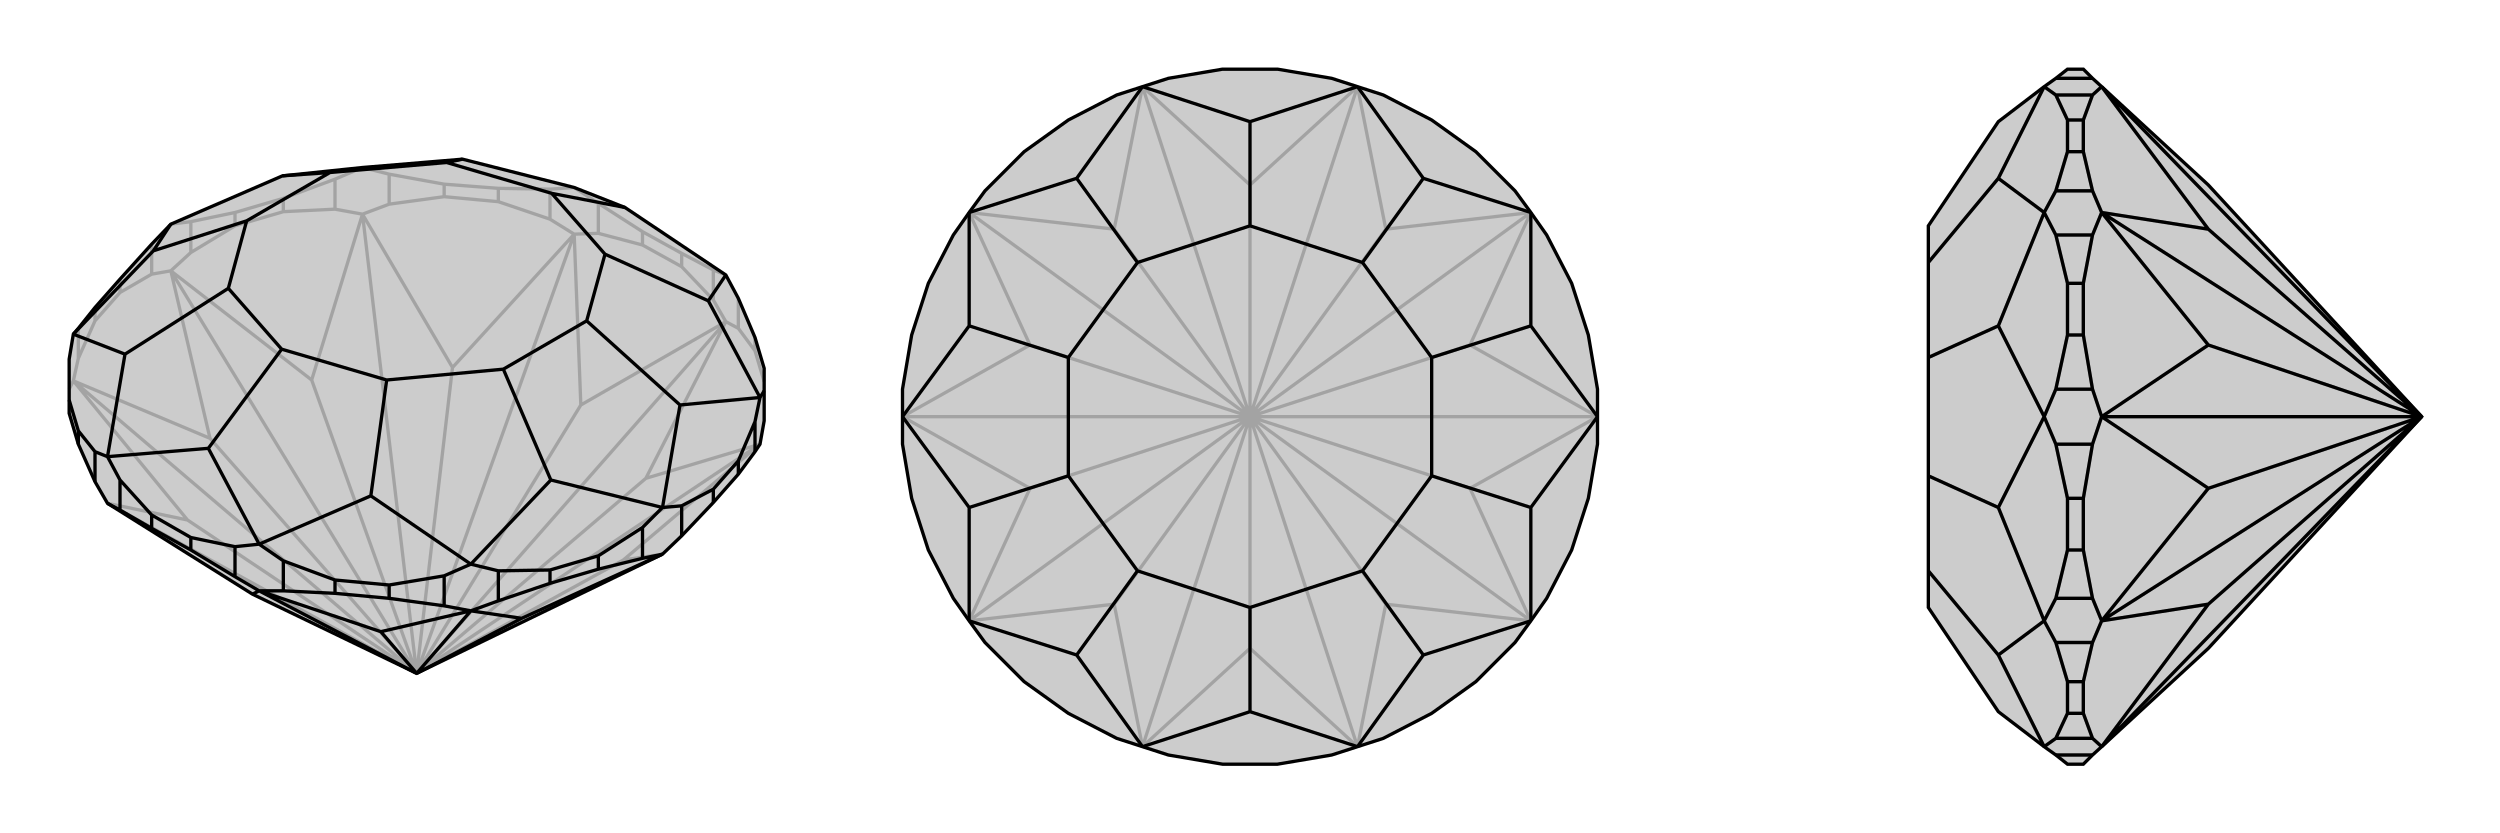
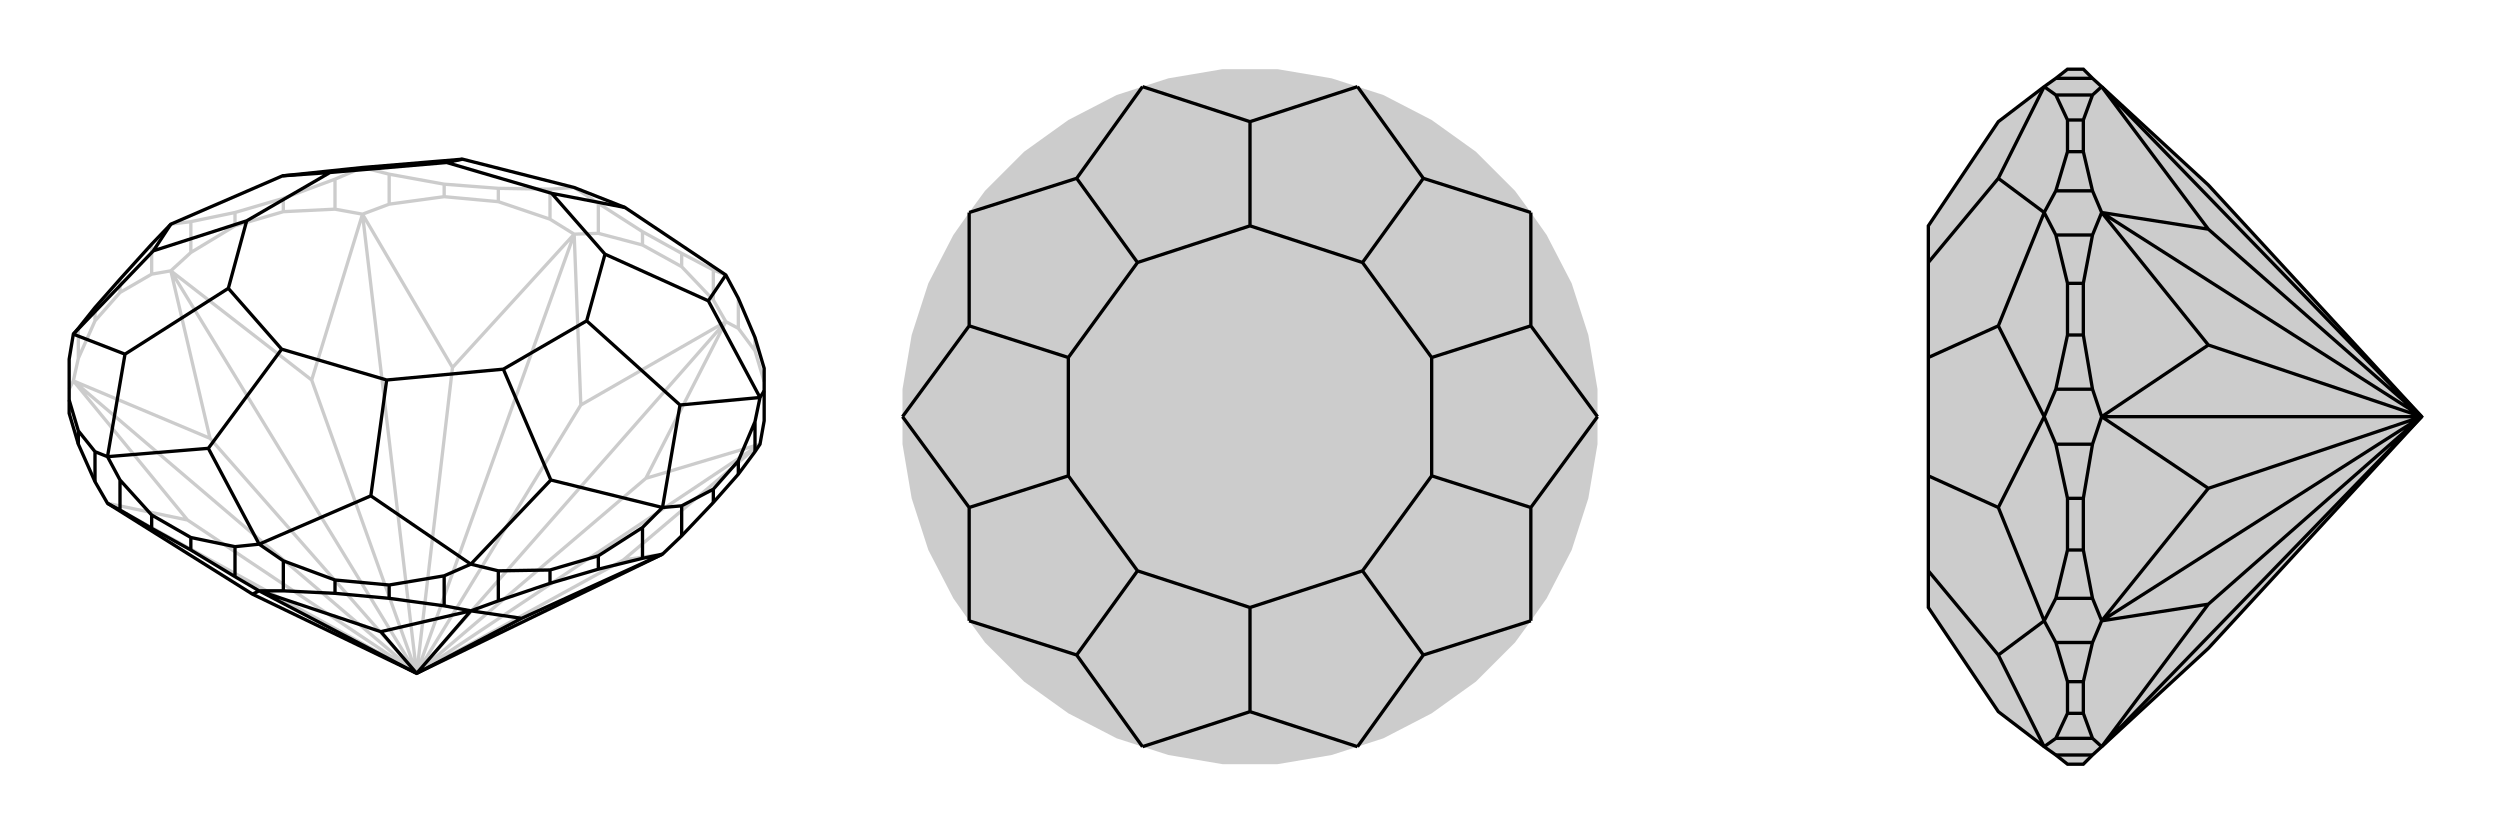
<svg xmlns="http://www.w3.org/2000/svg" viewBox="0 0 3000 1000">
  <g stroke="currentColor" stroke-width="4" fill="none" transform="translate(0 -23)">
-     <path fill="currentColor" stroke="none" fill-opacity=".2" d="M886,592L856,626L818,666L795,688L500,831L303,736L129,627L114,601L94,556L83,519L83,503L83,454L88,424L94,417L114,392L144,358L182,316L205,292L339,234L435,224L555,214L689,248L750,272L871,353L886,381L906,428L917,465L917,492L917,528L912,556L906,565z" />
    <path stroke-opacity=".2" d="M94,453L94,417M114,408L114,392M144,374L144,358M182,352L182,316M229,326L229,289M282,294L282,278M340,277L340,261M402,274L402,238M467,268L467,232M533,259L533,244M598,265L598,249M660,286L660,250M718,303L718,267M771,317L771,301M818,343L818,327M856,383L856,347M886,417L886,381M906,444L906,428M886,417L871,409M886,417L906,444M906,444L917,481M718,303L689,304M718,303L771,317M771,317L818,343M818,343L856,383M856,383L871,409M467,268L435,280M467,268L533,259M533,259L598,265M598,265L660,286M660,286L689,304M229,326L205,348M229,326L282,294M282,294L340,277M340,277L402,274M402,274L435,280M94,453L88,480M94,453L114,408M114,408L144,374M144,374L182,352M182,352L205,348M83,490L88,480M795,688L748,695M912,556L748,695M500,831L748,695M912,556L775,597M912,556L500,831M871,409L775,597M500,831L775,597M871,409L697,509M871,409L500,831M689,304L697,509M500,831L697,509M689,304L543,464M689,304L500,831M435,280L543,464M500,831L543,464M435,280L374,479M435,280L500,831M205,348L374,479M500,831L374,479M205,348L252,549M205,348L500,831M88,480L252,549M500,831L252,549M88,480L225,647M88,480L500,831M129,627L225,647M129,627L500,831M500,831L225,647M718,267L689,248M718,267L771,301M771,301L818,327M818,327L856,347M856,347L871,353M229,289L205,292M229,289L282,278M282,278L340,261M340,261L402,238M402,238L435,224M467,232L435,224M467,232L533,244M533,244L598,249M598,249L660,250M660,250L689,248" />
    <path d="M886,592L856,626L818,666L795,688L500,831L303,736L129,627L114,601L94,556L83,519L83,503L83,454L88,424L94,417L114,392L144,358L182,316L205,292L339,234L435,224L555,214L689,248L750,272L871,353L886,381L906,428L917,465L917,492L917,528L912,556L906,565z" />
    <path d="M114,601L114,565M94,556L94,540M906,565L906,529M886,592L886,576M856,626L856,610M818,666L818,630M771,693L771,656M718,706L718,690M660,723L660,707M598,744L598,708M533,750L533,714M467,741L467,725M402,735L402,719M340,732L340,696M282,715L282,679M229,683L229,668M144,635L144,599M182,657L182,641M144,635L129,627M282,715L311,732M282,715L229,683M229,683L182,657M144,635L182,657M533,750L565,756M533,750L467,741M467,741L402,735M402,735L340,732M340,732L311,732M771,693L795,688M771,693L718,706M718,706L660,723M660,723L598,744M598,744L565,756M311,732L303,736M311,732L457,781M311,732L500,831M565,756L457,781M500,831L457,781M565,756L626,765M565,756L500,831M795,688L626,765M500,831L626,765M917,492L912,500M906,529L912,500M906,529L886,576M886,576L856,610M856,610L818,630M818,630L795,632M771,656L795,632M771,656L718,690M718,690L660,707M660,707L598,708M598,708L565,700M533,714L565,700M533,714L467,725M467,725L402,719M402,719L340,696M340,696L311,676M144,599L129,571M282,679L311,676M282,679L229,668M229,668L182,641M144,599L182,641M114,565L129,571M114,565L94,540M94,540L83,503M871,353L850,384M912,500L850,384M912,500L816,509M850,384L726,328M795,632L816,509M795,632L661,599M816,509L704,408M565,700L661,599M565,700L445,618M661,599L604,466M311,676L445,618M311,676L250,561M445,618L464,479M129,571L250,561M129,571L150,448M250,561L338,442M88,424L150,448M88,424L184,324M150,448L274,369M205,292L184,324M184,324L296,288M339,234L396,230M750,272L662,255M555,214L536,218M726,328L662,255M726,328L704,408M704,408L604,466M604,466L464,479M464,479L338,442M338,442L274,369M274,369L296,288M296,288L396,230M396,230L536,218M662,255L536,218" />
  </g>
  <g stroke="currentColor" stroke-width="4" fill="none" transform="translate(1000 0)">
    <path fill="currentColor" stroke="none" fill-opacity=".2" d="M467,83L533,83L598,94L629,104L660,114L718,144L771,182L818,229L837,255L856,282L886,340L906,402L917,467L917,500L917,533L906,598L886,660L856,718L837,745L818,771L771,818L718,856L660,886L629,896L598,906L533,917L467,917L402,906L371,896L340,886L282,856L229,818L182,771L163,745L144,718L114,660L94,598L83,533L83,500L83,467L94,402L114,340L144,282L163,255L182,229L229,182L282,144L340,114L371,104L402,94z" />
-     <path stroke-opacity=".2" d="M371,896L500,778M629,896L500,778M500,778L500,500M629,896L663,725M629,896L500,500M837,745L663,725M500,500L663,725M837,745L764,586M837,745L500,500M917,500L764,586M500,500L764,586M917,500L764,414M917,500L500,500M837,255L764,414M500,500L764,414M837,255L663,275M837,255L500,500M629,104L663,275M500,500L663,275M629,104L500,222M629,104L500,500M371,104L500,222M500,500L500,222M371,104L337,275M371,104L500,500M163,255L337,275M500,500L337,275M163,255L236,414M163,255L500,500M83,500L236,414M500,500L236,414M83,500L236,586M83,500L500,500M163,745L236,586M500,500L236,586M163,745L337,725M163,745L500,500M371,896L337,725M371,896L500,500M500,500L337,725" />
-     <path d="M467,83L533,83L598,94L629,104L660,114L718,144L771,182L818,229L837,255L856,282L886,340L906,402L917,467L917,500L917,533L906,598L886,660L856,718L837,745L818,771L771,818L718,856L660,886L629,896L598,906L533,917L467,917L402,906L371,896L340,886L282,856L229,818L182,771L163,745L144,718L114,660L94,598L83,533L83,500L83,467L94,402L114,340L144,282L163,255L182,229L229,182L282,144L340,114L371,104L402,94z" />
    <path d="M629,104L500,146M629,104L708,214M837,255L708,214M837,255L837,391M708,214L635,315M917,500L837,391M917,500L837,609M837,391L718,429M837,745L837,609M837,745L708,786M837,609L718,571M629,896L708,786M629,896L500,854M708,786L635,685M371,896L500,854M371,896L292,786M500,854L500,729M163,745L292,786M163,745L163,609M292,786L365,685M83,500L163,609M83,500L163,391M163,609L282,571M163,255L163,391M163,255L292,214M163,391L282,429M371,104L500,146M371,104L292,214M500,146L500,271M292,214L365,315M635,315L500,271M635,315L718,429M718,429L718,571M718,571L635,685M635,685L500,729M500,729L365,685M365,685L282,571M282,571L282,429M282,429L365,315M500,271L365,315" />
  </g>
  <g stroke="currentColor" stroke-width="4" fill="none" transform="translate(2000 0)">
    <path fill="currentColor" stroke="none" fill-opacity=".2" d="M500,917L481,917L467,906L453,896L398,854L314,729L314,685L314,571L314,429L314,315L314,271L398,146L453,104L467,94L481,83L500,83L511,94L522,104L650,222L906,500L650,778L522,896L511,906z" />
-     <path stroke-opacity=".2" d="M511,886L467,886M500,856L481,856M500,818L481,818M511,771L467,771M511,718L467,718M500,660L481,660M500,598L481,598M511,533L467,533M511,467L467,467M500,402L481,402M500,340L481,340M511,282L467,282M511,229L467,229M500,182L481,182M500,144L481,144M511,114L467,114M511,94L467,94M511,906L467,906M511,229L522,255M511,229L500,182M500,182L500,144M500,144L511,114M511,114L522,104M511,467L522,500M511,467L500,402M500,402L500,340M500,340L511,282M511,282L522,255M511,718L522,745M511,718L500,660M500,660L500,598M500,598L511,533M511,533L522,500M511,886L522,896M511,886L500,856M500,856L500,818M500,818L511,771M511,771L522,745M522,104L650,275M522,104L906,500M522,255L650,275M906,500L650,275M522,255L650,414M522,255L906,500M522,500L650,414M906,500L650,414M522,500L650,586M522,500L906,500M522,745L650,586M906,500L650,586M522,745L650,725M522,745L906,500M522,896L650,725M522,896L906,500M906,500L650,725M467,886L453,896M467,886L481,856M481,856L481,818M481,818L467,771M467,771L453,745M467,718L453,745M467,718L481,660M481,660L481,598M481,598L467,533M467,533L453,500M467,467L453,500M467,467L481,402M481,402L481,340M481,340L467,282M467,282L453,255M467,229L453,255M467,229L481,182M481,182L481,144M481,144L467,114M467,114L453,104M453,896L398,786M453,745L398,786M453,745L398,609M398,786L314,685M453,500L398,609M453,500L398,391M398,609L314,571M453,255L398,391M453,255L398,214M398,391L314,429M453,104L398,214M398,214L314,315" />
    <path d="M500,917L481,917L467,906L453,896L398,854L314,729L314,685L314,571L314,429L314,315L314,271L398,146L453,104L467,94L481,83L500,83L511,94L522,104L650,222L906,500L650,778L522,896L511,906z" />
    <path d="M511,94L467,94M511,114L467,114M500,144L481,144M500,182L481,182M511,229L467,229M511,282L467,282M500,340L481,340M500,402L481,402M511,467L467,467M511,533L467,533M500,598L481,598M500,660L481,660M511,718L467,718M511,771L467,771M500,818L481,818M500,856L481,856M511,886L467,886M511,906L467,906M511,771L522,745M511,771L500,818M500,818L500,856M500,856L511,886M511,886L522,896M511,533L522,500M511,533L500,598M500,598L500,660M500,660L511,718M511,718L522,745M511,282L522,255M511,282L500,340M500,340L500,402M500,402L511,467M511,467L522,500M511,114L522,104M511,114L500,144M500,144L500,182M500,182L511,229M511,229L522,255M522,896L650,725M522,896L906,500M522,745L650,725M906,500L650,725M522,745L650,586M522,745L906,500M522,500L650,586M906,500L650,586M522,500L650,414M522,500L906,500M522,255L650,414M906,500L650,414M522,255L650,275M522,255L906,500M522,104L650,275M906,500L650,275M522,104L906,500M467,114L453,104M467,114L481,144M481,144L481,182M481,182L467,229M467,229L453,255M467,282L453,255M467,282L481,340M481,340L481,402M481,402L467,467M467,467L453,500M467,533L453,500M467,533L481,598M481,598L481,660M481,660L467,718M467,718L453,745M467,771L453,745M467,771L481,818M481,818L481,856M481,856L467,886M467,886L453,896M453,104L398,214M453,255L398,214M453,255L398,391M398,214L314,315M453,500L398,391M453,500L398,609M398,391L314,429M453,745L398,609M453,745L398,786M398,609L314,571M453,896L398,786M398,786L314,685" />
  </g>
</svg>